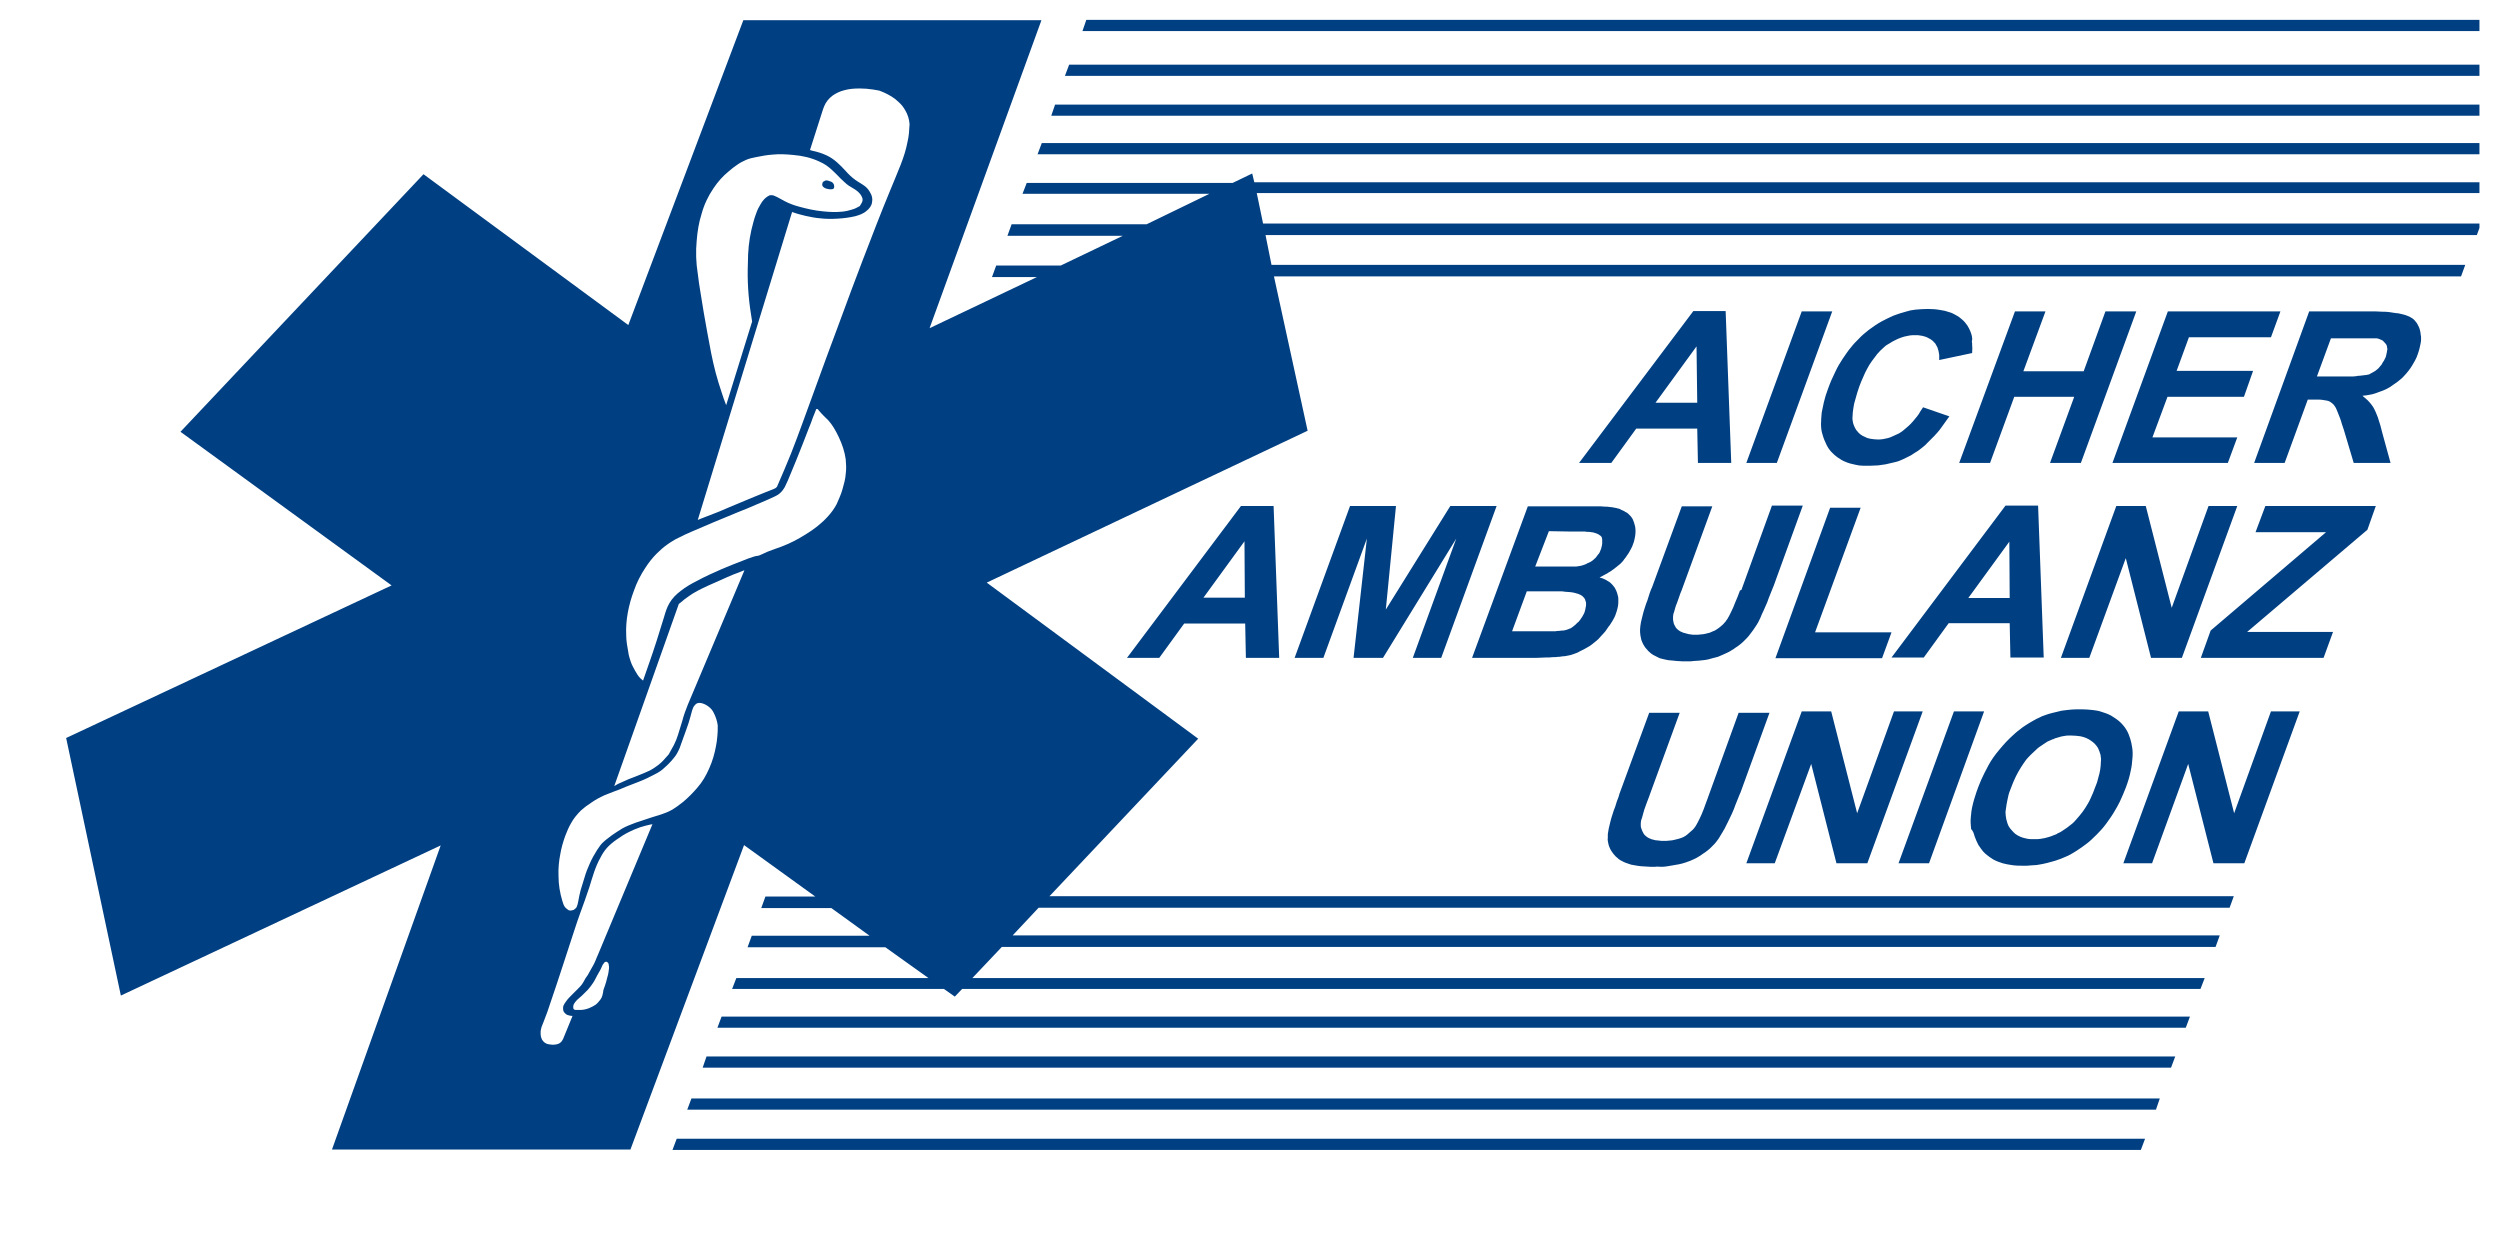
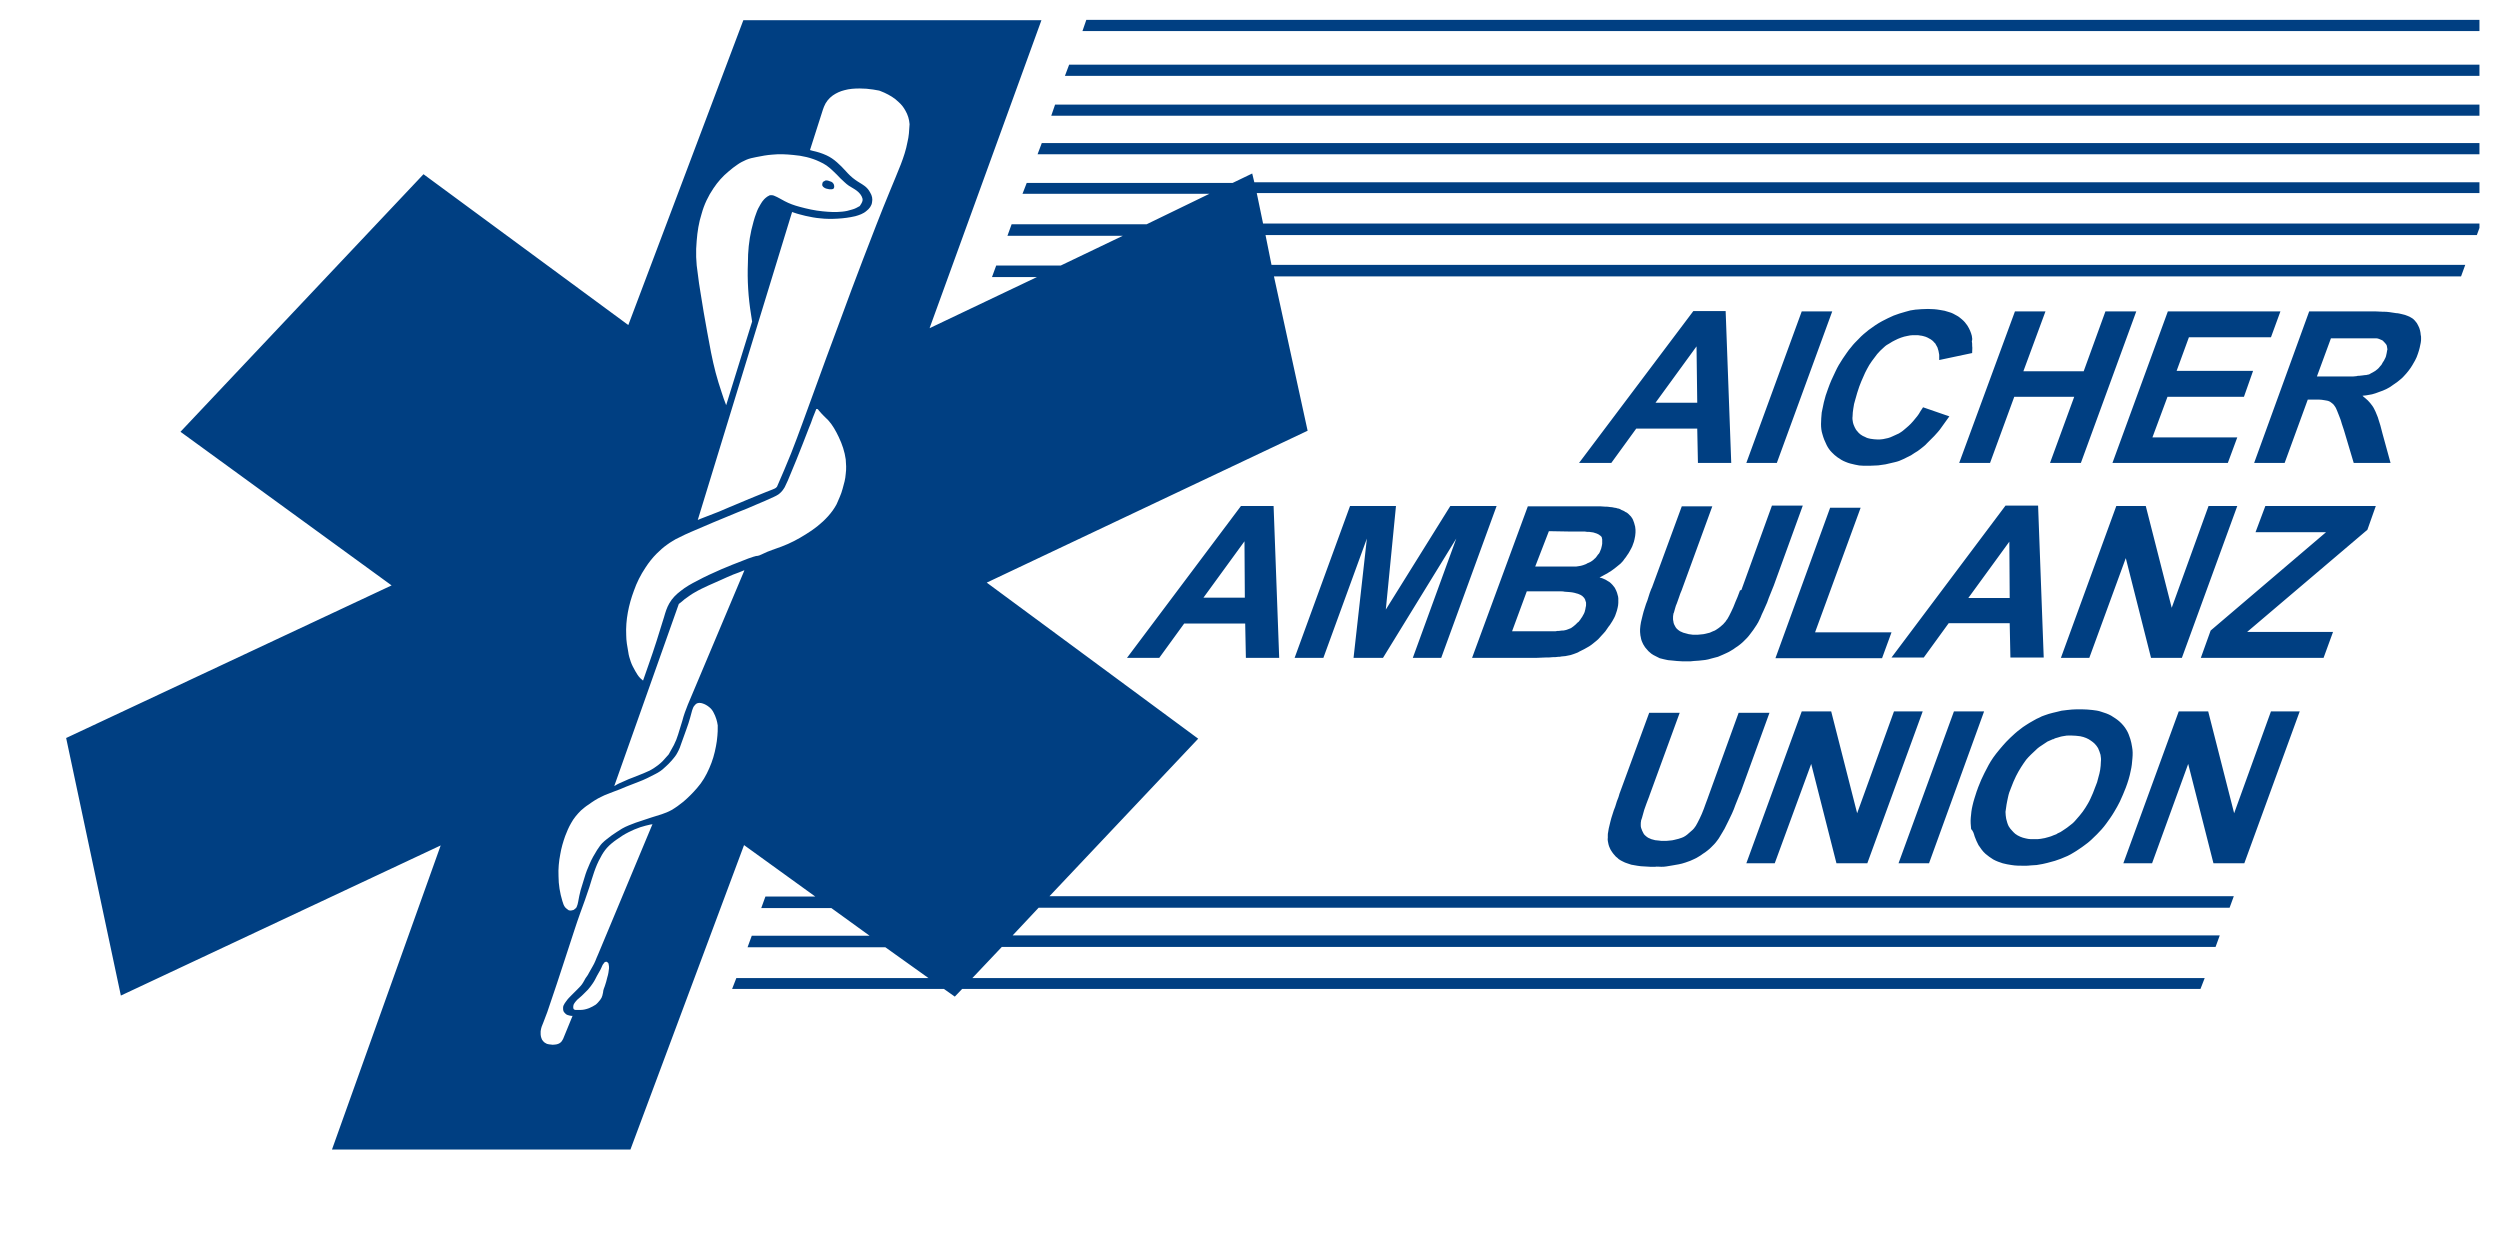
<svg xmlns="http://www.w3.org/2000/svg" width="105" height="52" viewBox="0 0 105 52" fill="none">
  <g clip-path="url(#clip0_74_1242)">
-     <path d="M29.041 46.135L28.864 46.606H90.55L90.712 46.135H29.041ZM29.674 44.371L29.512 44.842H91.183L91.36 44.371H29.674ZM30.307 42.696L30.131 43.166H91.802L91.978 42.696H30.307ZM28.422 47.826L28.245 48.296H89.916L90.093 47.826H28.422Z" fill="#003F82" />
    <path d="M52.593 7.287L51.768 7.684H43.122L42.945 8.14H50.795L48.159 9.419H42.488L42.312 9.904H47.157L44.55 11.153H41.84L41.663 11.638H43.549L39.042 13.784L43.74 0.849H31.22L26.389 13.652L17.787 7.317L7.58 18.135L16.447 24.587L2.778 30.996L5.076 41.814L18.509 35.508L13.943 48.281H26.478L31.25 35.494L34.24 37.654H32.148L31.972 38.139H34.917L36.523 39.301H31.574L31.397 39.786H37.186L38.997 41.079H30.926L30.749 41.535H39.645L40.102 41.858L40.411 41.535H92.42L92.597 41.079H40.839L42.076 39.771H93.054L93.23 39.286H42.532L43.622 38.125H93.643L93.82 37.64H44.079L50.324 31.025L41.443 24.47L54.92 18.091L53.506 11.609H103.364L103.541 11.124H53.403L53.152 9.874H104.027L104.204 9.389H53.049L52.784 8.11H104.645L104.822 7.655H52.681L52.593 7.287ZM29.261 10.11C29.291 9.727 29.35 9.345 29.468 8.978C29.571 8.596 29.747 8.228 29.968 7.905C30.145 7.64 30.351 7.405 30.602 7.199C30.72 7.096 30.852 6.993 30.985 6.905C31.088 6.832 31.206 6.773 31.338 6.714C31.471 6.655 31.618 6.626 31.765 6.597C31.986 6.552 32.222 6.508 32.443 6.494C32.737 6.464 33.017 6.479 33.312 6.508C33.695 6.538 34.078 6.626 34.417 6.788C34.52 6.832 34.623 6.891 34.711 6.949C34.814 7.023 34.903 7.096 34.991 7.184C35.094 7.287 35.197 7.376 35.3 7.493C35.418 7.596 35.521 7.714 35.654 7.802C35.786 7.89 35.949 7.963 36.066 8.081C36.155 8.169 36.243 8.302 36.228 8.419C36.214 8.507 36.155 8.581 36.111 8.654C36.007 8.713 35.904 8.772 35.786 8.801C35.654 8.845 35.521 8.875 35.374 8.889C35.094 8.919 34.829 8.904 34.549 8.875C34.225 8.845 33.901 8.772 33.577 8.684C33.356 8.625 33.15 8.551 32.958 8.449C32.811 8.375 32.679 8.287 32.531 8.228C32.502 8.213 32.458 8.199 32.428 8.199H32.355C32.325 8.199 32.296 8.213 32.281 8.228C32.251 8.243 32.222 8.257 32.207 8.272C32.163 8.302 32.134 8.331 32.089 8.375C32.031 8.434 31.986 8.507 31.942 8.581C31.869 8.698 31.81 8.816 31.765 8.948C31.677 9.169 31.618 9.419 31.559 9.654C31.456 10.11 31.412 10.565 31.412 11.036C31.382 11.77 31.427 12.491 31.544 13.211C31.559 13.314 31.574 13.402 31.589 13.505L30.499 17.018C30.425 16.841 30.366 16.65 30.307 16.474C30.219 16.209 30.13 15.93 30.057 15.651C29.91 15.092 29.806 14.519 29.703 13.946C29.6 13.402 29.512 12.858 29.423 12.3C29.379 12.035 29.335 11.756 29.306 11.491C29.232 11.036 29.217 10.565 29.261 10.11ZM25.579 40.668C25.564 40.8 25.55 40.917 25.506 41.05C25.476 41.167 25.447 41.3 25.402 41.417C25.388 41.461 25.373 41.505 25.358 41.535C25.343 41.579 25.329 41.638 25.329 41.682C25.314 41.726 25.314 41.77 25.299 41.814C25.285 41.873 25.255 41.932 25.211 41.99C25.152 42.064 25.093 42.138 25.019 42.196C24.931 42.255 24.843 42.299 24.74 42.343C24.622 42.387 24.504 42.417 24.386 42.417H24.195C24.165 42.417 24.136 42.417 24.121 42.402C24.091 42.387 24.077 42.358 24.077 42.328V42.27C24.077 42.24 24.091 42.211 24.091 42.196C24.106 42.152 24.136 42.123 24.165 42.079C24.209 42.02 24.268 41.961 24.327 41.917C24.401 41.858 24.474 41.785 24.548 41.711L24.695 41.564C24.769 41.476 24.828 41.403 24.887 41.314C24.96 41.212 25.019 41.094 25.078 40.976C25.122 40.903 25.167 40.815 25.211 40.741C25.24 40.682 25.27 40.623 25.299 40.55C25.314 40.521 25.329 40.491 25.358 40.462C25.373 40.447 25.373 40.432 25.388 40.418C25.402 40.418 25.417 40.403 25.417 40.403C25.447 40.388 25.476 40.388 25.491 40.403C25.506 40.418 25.52 40.418 25.535 40.432C25.55 40.447 25.564 40.477 25.564 40.506C25.579 40.55 25.579 40.609 25.579 40.668ZM25.122 40.08C25.078 40.168 25.049 40.256 25.005 40.359C24.975 40.432 24.931 40.521 24.887 40.594C24.843 40.668 24.799 40.756 24.754 40.829C24.71 40.917 24.666 40.991 24.607 41.065C24.592 41.094 24.563 41.123 24.548 41.167C24.533 41.197 24.504 41.241 24.489 41.27C24.43 41.373 24.342 41.461 24.253 41.55L24.003 41.799C23.929 41.873 23.841 41.961 23.782 42.049C23.738 42.108 23.694 42.167 23.664 42.24C23.65 42.27 23.65 42.314 23.65 42.343C23.65 42.387 23.65 42.417 23.664 42.461C23.679 42.505 23.723 42.549 23.753 42.578C23.797 42.623 23.856 42.637 23.915 42.652C23.959 42.667 24.003 42.667 24.047 42.667L23.65 43.637C23.62 43.681 23.605 43.725 23.561 43.769C23.532 43.798 23.488 43.828 23.443 43.843C23.399 43.857 23.355 43.872 23.311 43.872C23.267 43.872 23.208 43.887 23.149 43.872C23.09 43.872 23.031 43.857 22.972 43.843C22.913 43.813 22.854 43.784 22.81 43.725C22.781 43.696 22.751 43.651 22.736 43.593C22.722 43.548 22.707 43.49 22.707 43.446V43.313C22.722 43.181 22.766 43.063 22.825 42.931C22.884 42.784 22.928 42.652 22.987 42.505C23.119 42.123 23.252 41.726 23.384 41.329C23.547 40.815 23.723 40.315 23.885 39.8C24.047 39.315 24.195 38.83 24.371 38.345C24.504 37.978 24.636 37.625 24.754 37.258C24.887 36.831 25.005 36.39 25.226 36.008C25.299 35.861 25.388 35.729 25.491 35.611C25.609 35.479 25.756 35.361 25.903 35.259C26.065 35.141 26.227 35.038 26.404 34.95C26.551 34.876 26.713 34.803 26.89 34.744C27.037 34.7 27.185 34.656 27.332 34.627C27.361 34.627 27.376 34.627 27.405 34.612L25.122 40.08ZM30.13 30.908C30.116 31.055 30.101 31.202 30.072 31.334C30.013 31.657 29.924 31.966 29.792 32.26C29.659 32.569 29.497 32.848 29.276 33.098C29.099 33.304 28.908 33.495 28.702 33.671C28.54 33.803 28.378 33.921 28.201 34.024C27.936 34.171 27.641 34.244 27.361 34.333L26.698 34.553C26.507 34.627 26.301 34.7 26.124 34.803C25.977 34.891 25.829 34.994 25.697 35.082C25.564 35.185 25.417 35.288 25.299 35.406C25.211 35.494 25.152 35.597 25.078 35.7C24.96 35.891 24.857 36.067 24.769 36.273C24.681 36.464 24.607 36.655 24.548 36.861C24.489 37.037 24.445 37.214 24.386 37.39C24.342 37.551 24.312 37.713 24.283 37.875C24.268 37.948 24.253 38.022 24.224 38.081C24.209 38.125 24.18 38.154 24.136 38.184C24.106 38.213 24.077 38.228 24.047 38.228C24.018 38.242 23.974 38.242 23.944 38.242C23.9 38.242 23.87 38.228 23.841 38.198C23.797 38.169 23.767 38.139 23.738 38.11C23.679 38.037 23.65 37.948 23.62 37.846C23.517 37.507 23.458 37.155 23.458 36.802C23.443 36.493 23.473 36.17 23.532 35.876C23.576 35.611 23.65 35.361 23.738 35.112C23.812 34.92 23.885 34.744 23.988 34.568C24.091 34.377 24.239 34.2 24.401 34.039C24.504 33.95 24.607 33.862 24.725 33.789C24.887 33.671 25.064 33.553 25.255 33.465C25.417 33.377 25.609 33.318 25.785 33.245C25.962 33.186 26.124 33.113 26.301 33.039C26.478 32.966 26.654 32.907 26.831 32.833C27.067 32.745 27.302 32.627 27.523 32.51C27.671 32.437 27.803 32.348 27.921 32.231C28.024 32.142 28.127 32.04 28.216 31.937C28.304 31.834 28.392 31.731 28.451 31.613C28.525 31.481 28.584 31.334 28.628 31.187C28.702 30.996 28.761 30.805 28.834 30.614C28.893 30.467 28.937 30.305 28.982 30.158C29.011 30.055 29.041 29.938 29.07 29.835C29.099 29.761 29.114 29.688 29.173 29.629C29.188 29.6 29.217 29.585 29.247 29.556C29.276 29.541 29.306 29.526 29.335 29.526C29.35 29.526 29.379 29.512 29.394 29.526H29.438C29.453 29.526 29.482 29.541 29.497 29.541C29.6 29.57 29.703 29.629 29.792 29.703C29.865 29.761 29.924 29.835 29.968 29.923C30.013 30.011 30.057 30.099 30.086 30.202C30.116 30.291 30.13 30.379 30.145 30.467C30.145 30.658 30.145 30.79 30.13 30.908ZM28.937 29.482C28.923 29.512 28.908 29.556 28.893 29.585C28.805 29.805 28.716 30.041 28.657 30.276L28.481 30.849C28.437 30.996 28.378 31.143 28.304 31.29L28.083 31.687C27.995 31.775 27.921 31.878 27.833 31.966C27.715 32.084 27.597 32.172 27.465 32.26C27.332 32.348 27.17 32.422 27.023 32.481L26.581 32.657C26.463 32.701 26.345 32.745 26.227 32.804C26.095 32.863 25.977 32.907 25.859 32.98C25.844 32.995 25.815 33.01 25.8 33.01L28.51 25.366C28.599 25.293 28.687 25.234 28.761 25.161C28.908 25.058 29.041 24.955 29.203 24.867C29.379 24.764 29.571 24.676 29.762 24.587C29.939 24.514 30.116 24.426 30.293 24.352C30.454 24.279 30.616 24.205 30.793 24.132C30.867 24.102 30.955 24.073 31.029 24.044C31.073 24.029 31.132 24 31.176 23.985C31.206 23.97 31.235 23.955 31.265 23.955L28.937 29.482ZM35.521 19.899C35.507 20.119 35.448 20.325 35.389 20.531C35.359 20.648 35.315 20.766 35.271 20.869L35.138 21.177C35.035 21.369 34.917 21.53 34.77 21.692C34.505 21.986 34.181 22.236 33.842 22.442C33.518 22.647 33.179 22.824 32.826 22.956C32.561 23.059 32.296 23.132 32.031 23.265C31.942 23.309 31.854 23.353 31.751 23.353C31.721 23.367 31.692 23.367 31.648 23.382C31.5 23.426 31.353 23.485 31.206 23.544C30.896 23.662 30.602 23.779 30.293 23.911C29.954 24.058 29.6 24.22 29.276 24.396C29.041 24.514 28.805 24.646 28.584 24.823C28.392 24.97 28.23 25.131 28.113 25.337C28.009 25.514 27.951 25.705 27.892 25.91C27.685 26.587 27.479 27.248 27.244 27.909C27.17 28.13 27.081 28.365 27.008 28.585C26.964 28.556 26.934 28.512 26.89 28.483C26.802 28.394 26.743 28.291 26.684 28.189C26.61 28.056 26.537 27.924 26.492 27.792C26.448 27.66 26.404 27.527 26.389 27.395C26.345 27.16 26.301 26.91 26.301 26.675C26.271 26.043 26.404 25.396 26.625 24.808C26.743 24.47 26.905 24.146 27.111 23.838C27.244 23.632 27.405 23.426 27.582 23.25C27.715 23.118 27.862 22.985 28.009 22.882C28.083 22.824 28.157 22.78 28.23 22.735C28.319 22.677 28.422 22.618 28.525 22.574C28.687 22.486 28.864 22.412 29.026 22.339L29.954 21.942C30.293 21.795 30.646 21.663 30.985 21.515C31.25 21.413 31.5 21.31 31.765 21.192C32.016 21.089 32.251 20.986 32.502 20.869C32.561 20.839 32.634 20.81 32.693 20.766C32.737 20.736 32.782 20.692 32.811 20.663C32.855 20.619 32.885 20.575 32.914 20.531C32.944 20.487 32.973 20.442 32.988 20.398C33.017 20.325 33.062 20.251 33.091 20.178C33.209 19.899 33.327 19.605 33.444 19.325C33.533 19.09 33.636 18.855 33.724 18.62C33.813 18.399 33.886 18.194 33.975 17.973C34.034 17.826 34.093 17.694 34.137 17.547C34.181 17.429 34.24 17.297 34.284 17.179H34.299C34.343 17.165 34.372 17.209 34.402 17.253C34.549 17.429 34.667 17.532 34.785 17.65C34.962 17.841 35.109 18.105 35.227 18.355C35.374 18.664 35.477 18.973 35.521 19.296C35.536 19.472 35.551 19.693 35.521 19.899ZM38.114 5.965C38.055 6.288 37.952 6.597 37.834 6.905C37.687 7.287 37.525 7.655 37.377 8.022C36.98 8.978 36.611 9.948 36.243 10.903C35.919 11.756 35.595 12.608 35.286 13.461C34.903 14.49 34.52 15.518 34.151 16.547C33.842 17.385 33.548 18.223 33.224 19.046C33.032 19.517 32.841 19.972 32.634 20.442L32.62 20.457C32.575 20.516 32.502 20.531 32.443 20.56C32.237 20.634 32.045 20.722 31.854 20.795C31.589 20.898 31.323 21.016 31.073 21.119C30.779 21.236 30.484 21.369 30.204 21.486L29.409 21.795C29.379 21.809 29.335 21.824 29.306 21.839L33.268 8.904C33.297 8.919 33.327 8.919 33.356 8.934C33.518 8.992 33.665 9.022 33.828 9.066C34.034 9.11 34.24 9.154 34.446 9.169C34.682 9.198 34.932 9.198 35.183 9.183C35.433 9.169 35.669 9.139 35.919 9.081C36.081 9.036 36.258 8.978 36.39 8.86C36.508 8.772 36.611 8.64 36.626 8.493C36.656 8.36 36.626 8.213 36.552 8.096C36.493 7.978 36.405 7.875 36.302 7.802C36.184 7.714 36.037 7.64 35.919 7.552C35.772 7.449 35.639 7.317 35.521 7.184C35.404 7.052 35.286 6.935 35.153 6.817C35.02 6.699 34.873 6.597 34.711 6.523C34.52 6.435 34.328 6.376 34.122 6.332C34.093 6.317 34.048 6.317 34.019 6.303L34.564 4.598C34.579 4.553 34.593 4.524 34.608 4.48C34.682 4.289 34.814 4.127 34.976 4.01C35.124 3.907 35.286 3.833 35.462 3.789C35.669 3.73 35.89 3.716 36.111 3.716C36.302 3.716 36.479 3.73 36.67 3.76C36.759 3.774 36.832 3.789 36.921 3.804C36.935 3.804 36.95 3.819 36.965 3.819C37.024 3.848 37.083 3.863 37.142 3.892C37.362 3.995 37.569 4.112 37.745 4.289C37.863 4.392 37.952 4.509 38.025 4.642C38.128 4.818 38.187 5.009 38.202 5.215C38.187 5.494 38.173 5.729 38.114 5.965Z" fill="#003F82" />
    <path d="M43.755 6.008L43.578 6.479H105.249L105.426 6.008H43.755ZM44.314 4.392L44.152 4.862H105.823L106 4.392H44.314ZM107.311 0.835H45.625L45.463 1.305H107.134L107.311 0.835ZM34.608 7.875C34.667 7.919 34.74 7.934 34.829 7.949C34.902 7.949 34.991 7.963 35.02 7.905C35.05 7.86 35.035 7.787 35.02 7.743C34.991 7.684 34.947 7.64 34.888 7.625C34.814 7.596 34.74 7.566 34.667 7.581C34.637 7.596 34.608 7.611 34.564 7.64C34.549 7.669 34.534 7.713 34.534 7.743C34.519 7.787 34.564 7.846 34.608 7.875ZM44.904 2.716L44.727 3.186H106.413L106.575 2.716H44.904ZM75.673 13.078L73.346 19.443H74.627L76.954 13.078H75.673ZM82.817 14.107C82.802 14.034 82.772 13.96 82.743 13.887C82.713 13.813 82.669 13.74 82.625 13.666C82.566 13.578 82.492 13.49 82.404 13.416C82.33 13.358 82.272 13.299 82.183 13.255C82.08 13.196 81.977 13.137 81.859 13.108C81.741 13.064 81.609 13.034 81.491 13.02C81.329 12.99 81.152 12.976 80.975 12.976C80.799 12.976 80.622 12.99 80.445 13.005C80.298 13.02 80.165 13.049 80.033 13.093C79.856 13.137 79.694 13.196 79.532 13.255C79.37 13.328 79.208 13.402 79.046 13.49C78.854 13.593 78.663 13.725 78.486 13.857C78.339 13.975 78.192 14.093 78.059 14.24C77.956 14.342 77.838 14.46 77.75 14.578C77.617 14.725 77.514 14.901 77.396 15.063C77.278 15.239 77.175 15.415 77.087 15.607C76.969 15.842 76.866 16.077 76.778 16.327C76.704 16.518 76.645 16.709 76.601 16.9C76.571 17.032 76.542 17.179 76.512 17.326C76.498 17.488 76.483 17.65 76.483 17.811C76.483 17.958 76.498 18.105 76.542 18.238C76.586 18.399 76.645 18.546 76.719 18.693C76.778 18.811 76.851 18.914 76.939 19.002C77.013 19.075 77.087 19.149 77.175 19.208C77.278 19.281 77.396 19.355 77.514 19.399C77.647 19.458 77.779 19.487 77.912 19.516C78.029 19.546 78.147 19.561 78.265 19.561H78.545C78.663 19.561 78.781 19.546 78.884 19.546L79.193 19.502C79.326 19.472 79.444 19.443 79.576 19.413C79.709 19.384 79.826 19.34 79.944 19.281L80.209 19.149C80.239 19.134 80.283 19.119 80.312 19.09C80.327 19.075 80.342 19.075 80.357 19.061C80.371 19.046 80.386 19.046 80.401 19.031C80.504 18.973 80.592 18.914 80.681 18.84C80.769 18.767 80.858 18.708 80.931 18.62L81.24 18.311C81.344 18.194 81.447 18.091 81.535 17.958C81.638 17.826 81.727 17.679 81.83 17.547C81.844 17.532 81.859 17.503 81.874 17.488L80.769 17.106C80.754 17.12 80.754 17.135 80.74 17.15C80.695 17.223 80.636 17.297 80.592 17.385C80.548 17.444 80.504 17.517 80.445 17.576C80.386 17.65 80.327 17.723 80.254 17.797C80.195 17.855 80.136 17.914 80.062 17.973C79.988 18.032 79.915 18.105 79.841 18.149C79.782 18.194 79.723 18.223 79.65 18.252C79.591 18.282 79.547 18.296 79.488 18.326C79.429 18.355 79.355 18.385 79.296 18.399C79.237 18.414 79.164 18.429 79.09 18.443C79.016 18.458 78.928 18.458 78.854 18.458C78.751 18.458 78.663 18.443 78.56 18.429C78.486 18.414 78.412 18.399 78.339 18.355C78.265 18.326 78.206 18.296 78.147 18.252C78.088 18.208 78.044 18.164 78 18.105C77.956 18.061 77.926 18.002 77.897 17.944C77.882 17.914 77.867 17.87 77.853 17.841C77.838 17.811 77.838 17.782 77.823 17.738C77.808 17.65 77.794 17.576 77.808 17.488C77.808 17.37 77.823 17.267 77.838 17.165C77.853 17.032 77.882 16.9 77.926 16.768C77.971 16.591 78.029 16.415 78.088 16.239C78.147 16.092 78.192 15.959 78.265 15.812C78.309 15.71 78.353 15.607 78.412 15.504C78.471 15.386 78.545 15.268 78.619 15.166C78.692 15.063 78.766 14.975 78.84 14.872C78.928 14.769 79.016 14.681 79.119 14.592C79.193 14.519 79.281 14.46 79.37 14.416C79.444 14.372 79.502 14.328 79.576 14.298C79.664 14.254 79.753 14.21 79.841 14.181C79.93 14.151 80.018 14.122 80.121 14.107C80.195 14.093 80.254 14.078 80.327 14.078H80.489C80.548 14.078 80.592 14.078 80.651 14.093C80.695 14.093 80.74 14.107 80.799 14.122C80.858 14.137 80.902 14.151 80.961 14.181C81.005 14.21 81.049 14.225 81.093 14.254C81.137 14.284 81.196 14.328 81.226 14.372L81.27 14.416C81.285 14.431 81.299 14.445 81.299 14.46C81.329 14.504 81.344 14.548 81.373 14.592C81.388 14.636 81.402 14.695 81.417 14.739C81.432 14.798 81.432 14.842 81.447 14.901V15.121L82.831 14.828V14.784C82.831 14.695 82.846 14.622 82.831 14.534C82.831 14.46 82.831 14.387 82.817 14.328C82.846 14.269 82.831 14.195 82.817 14.107ZM79.444 26.557H76.233L78.147 21.324H76.866L74.568 27.645H79.046L79.444 26.557ZM89.283 23.441L90.343 27.63H91.639L93.966 21.251H92.759L91.212 25.528L90.122 21.251H88.885L86.558 27.63H87.751L89.283 23.441ZM79.444 27.615H80.799L81.844 26.175H84.407L84.437 27.615H85.836L85.6 21.236H84.231L79.444 27.615ZM84.407 25.116H82.669L84.392 22.75L84.407 25.116ZM88.723 19.443H93.569L93.966 18.37H90.402L91.035 16.665H94.246L94.629 15.577H91.418L91.934 14.166H95.38L95.778 13.078H91.05L88.723 19.443ZM64.081 27.63H64.537C64.655 27.63 64.788 27.615 64.906 27.615C65.009 27.615 65.112 27.615 65.215 27.601C65.289 27.601 65.362 27.601 65.451 27.586C65.495 27.586 65.539 27.586 65.583 27.571C65.642 27.571 65.686 27.556 65.745 27.556L65.966 27.512L66.099 27.468C66.143 27.453 66.187 27.439 66.217 27.424C66.261 27.409 66.29 27.395 66.335 27.365L66.423 27.321C66.467 27.307 66.496 27.277 66.541 27.262C66.614 27.218 66.673 27.189 66.747 27.145C66.806 27.101 66.865 27.071 66.909 27.027C66.968 26.983 67.012 26.939 67.071 26.895C67.115 26.851 67.159 26.822 67.189 26.777C67.233 26.733 67.277 26.674 67.336 26.616C67.395 26.557 67.454 26.483 67.498 26.41C67.542 26.351 67.572 26.292 67.616 26.248C67.645 26.189 67.69 26.145 67.719 26.087C67.749 26.043 67.763 25.998 67.793 25.954C67.822 25.895 67.852 25.837 67.866 25.778C67.896 25.69 67.925 25.616 67.94 25.528C67.955 25.455 67.969 25.396 67.969 25.322V25.131C67.969 25.087 67.955 25.028 67.94 24.984C67.925 24.925 67.91 24.867 67.881 24.808C67.852 24.749 67.822 24.675 67.778 24.631C67.749 24.587 67.704 24.543 67.66 24.499C67.616 24.455 67.572 24.426 67.513 24.396C67.469 24.367 67.424 24.337 67.38 24.323C67.321 24.293 67.277 24.279 67.218 24.264C67.204 24.264 67.189 24.264 67.189 24.249C67.204 24.249 67.204 24.235 67.218 24.235C67.233 24.22 67.262 24.22 67.277 24.205C67.321 24.176 67.365 24.161 67.41 24.132C67.469 24.102 67.528 24.073 67.587 24.029C67.645 23.999 67.704 23.955 67.763 23.911C67.807 23.882 67.852 23.838 67.896 23.808C67.955 23.764 67.999 23.72 68.058 23.676C68.117 23.617 68.176 23.558 68.22 23.485C68.264 23.426 68.308 23.382 68.338 23.323C68.382 23.265 68.411 23.22 68.441 23.162C68.47 23.117 68.485 23.073 68.514 23.029C68.544 22.971 68.573 22.912 68.588 22.853C68.618 22.794 68.632 22.721 68.647 22.662C68.662 22.618 68.662 22.559 68.676 22.515C68.676 22.471 68.691 22.427 68.691 22.368V22.25C68.691 22.206 68.676 22.162 68.676 22.118C68.662 22.059 68.647 22.015 68.632 21.956C68.618 21.912 68.603 21.883 68.588 21.839C68.573 21.809 68.559 21.765 68.529 21.736C68.514 21.706 68.5 21.692 68.47 21.662L68.382 21.574C68.352 21.545 68.308 21.515 68.264 21.501C68.234 21.471 68.19 21.457 68.161 21.442C68.117 21.427 68.087 21.413 68.043 21.383C68.014 21.368 67.969 21.354 67.94 21.354C67.896 21.339 67.852 21.324 67.807 21.324C67.749 21.31 67.675 21.295 67.616 21.295C67.557 21.28 67.483 21.28 67.424 21.28C67.351 21.28 67.277 21.265 67.204 21.265H64.169L61.827 27.63H64.081ZM65.053 22.309L65.907 22.324H66.482C66.541 22.324 66.6 22.324 66.659 22.338C66.717 22.338 66.791 22.338 66.85 22.353C66.894 22.353 66.938 22.368 66.983 22.383C67.012 22.397 67.041 22.397 67.071 22.412L67.159 22.456C67.174 22.471 67.189 22.485 67.218 22.5L67.262 22.544C67.277 22.559 67.277 22.574 67.277 22.588C67.277 22.603 67.292 22.632 67.292 22.647V22.838C67.292 22.868 67.277 22.897 67.277 22.926C67.262 22.971 67.262 23 67.248 23.044C67.233 23.088 67.204 23.147 67.189 23.191C67.174 23.235 67.145 23.265 67.115 23.294C67.086 23.323 67.071 23.367 67.041 23.397C67.027 23.426 66.997 23.441 66.968 23.47C66.938 23.5 66.909 23.529 66.865 23.558C66.82 23.588 66.776 23.617 66.732 23.632C66.688 23.647 66.659 23.661 66.614 23.691C66.57 23.705 66.526 23.72 66.496 23.735C66.467 23.75 66.423 23.75 66.393 23.764C66.335 23.779 66.276 23.779 66.202 23.794H64.479L65.053 22.309ZM64.125 24.837H65.569C65.613 24.837 65.672 24.837 65.716 24.852C65.79 24.852 65.848 24.867 65.922 24.867C65.966 24.867 66.01 24.881 66.04 24.881C66.069 24.881 66.084 24.896 66.114 24.896C66.128 24.896 66.158 24.911 66.172 24.911C66.202 24.925 66.231 24.925 66.276 24.94C66.305 24.955 66.349 24.97 66.379 24.984C66.408 24.999 66.423 25.014 66.452 25.028L66.511 25.087C66.526 25.102 66.541 25.116 66.555 25.146C66.57 25.175 66.585 25.19 66.585 25.219C66.6 25.249 66.6 25.278 66.614 25.308V25.396C66.614 25.425 66.614 25.469 66.6 25.499C66.6 25.528 66.585 25.557 66.585 25.587C66.57 25.631 66.57 25.66 66.555 25.704C66.541 25.748 66.511 25.807 66.482 25.851C66.467 25.895 66.438 25.925 66.408 25.969C66.379 26.013 66.364 26.043 66.335 26.072C66.32 26.101 66.29 26.131 66.261 26.145L66.172 26.234C66.114 26.292 66.04 26.337 65.981 26.381C65.893 26.41 65.819 26.454 65.731 26.469C65.686 26.483 65.642 26.483 65.598 26.483C65.554 26.483 65.524 26.498 65.48 26.498C65.436 26.498 65.377 26.498 65.333 26.513H63.507L64.125 24.837ZM91.904 32.084L92.965 36.258H94.261L96.588 29.879H95.38L93.834 34.156L92.744 29.879H91.507L89.18 36.258H90.387L91.904 32.084ZM84.599 16.665H87.117L86.101 19.443H87.397L89.724 13.078H88.428L87.515 15.592H84.982L85.91 13.078H84.628L82.286 19.443H83.582L84.599 16.665ZM60.914 21.251L58.204 25.602L58.631 21.251H56.702L54.374 27.63H55.582L57.409 22.618L56.849 27.63H58.086L61.164 22.618L59.338 27.63H60.531L62.858 21.251H60.914ZM73.066 24.837C73.036 24.911 73.007 24.999 72.977 25.072C72.948 25.146 72.918 25.205 72.889 25.278L72.801 25.499C72.771 25.557 72.742 25.631 72.712 25.69L72.624 25.866C72.594 25.91 72.58 25.954 72.55 25.998C72.521 26.028 72.506 26.057 72.477 26.101C72.447 26.145 72.403 26.175 72.373 26.219C72.329 26.248 72.3 26.292 72.256 26.322C72.211 26.366 72.153 26.395 72.094 26.439C72.049 26.469 72.005 26.498 71.946 26.513C71.902 26.527 71.858 26.557 71.814 26.572L71.637 26.616C71.578 26.63 71.504 26.645 71.445 26.645C71.357 26.66 71.269 26.66 71.195 26.66C71.121 26.66 71.063 26.66 71.004 26.645C70.959 26.645 70.9 26.63 70.856 26.616C70.797 26.601 70.753 26.586 70.694 26.572C70.65 26.557 70.606 26.527 70.562 26.513C70.518 26.483 70.473 26.454 70.429 26.41C70.4 26.381 70.37 26.337 70.356 26.307L70.311 26.219C70.297 26.175 70.282 26.145 70.282 26.101C70.267 26.057 70.267 26.013 70.267 25.969C70.267 25.91 70.267 25.851 70.282 25.793C70.282 25.778 70.282 25.763 70.297 25.748C70.297 25.734 70.311 25.719 70.311 25.704C70.326 25.646 70.341 25.602 70.356 25.543C70.37 25.469 70.4 25.41 70.429 25.337C70.459 25.249 70.488 25.175 70.518 25.087C70.547 24.984 70.591 24.881 70.635 24.778C70.635 24.764 70.65 24.749 70.65 24.734L71.917 21.265H70.635L69.383 24.675C69.369 24.69 69.369 24.72 69.354 24.734C69.31 24.852 69.266 24.955 69.236 25.072C69.207 25.175 69.177 25.264 69.133 25.366C69.104 25.469 69.059 25.587 69.03 25.69C69.001 25.778 68.986 25.881 68.956 25.984C68.927 26.087 68.912 26.175 68.897 26.278C68.897 26.322 68.883 26.381 68.883 26.425V26.542C68.883 26.586 68.897 26.645 68.897 26.689C68.912 26.733 68.912 26.777 68.927 26.836C68.942 26.895 68.956 26.939 68.986 26.998C69.001 27.042 69.03 27.086 69.059 27.13C69.074 27.16 69.104 27.204 69.133 27.233C69.162 27.277 69.207 27.307 69.236 27.351C69.28 27.38 69.31 27.424 69.354 27.453C69.413 27.498 69.472 27.527 69.531 27.556L69.707 27.645L69.884 27.689C69.973 27.703 70.046 27.733 70.135 27.733C70.238 27.747 70.326 27.747 70.429 27.762C70.518 27.762 70.591 27.777 70.68 27.777H70.886C70.974 27.777 71.048 27.777 71.136 27.762C71.21 27.762 71.284 27.747 71.357 27.747C71.445 27.733 71.534 27.733 71.622 27.718C71.711 27.703 71.784 27.689 71.873 27.659C71.961 27.63 72.064 27.615 72.153 27.586C72.226 27.556 72.285 27.527 72.359 27.498C72.418 27.468 72.462 27.453 72.521 27.424C72.58 27.395 72.653 27.365 72.712 27.321C72.771 27.292 72.83 27.248 72.889 27.204C72.963 27.16 73.022 27.116 73.095 27.057C73.154 27.013 73.198 26.968 73.257 26.91L73.375 26.792C73.419 26.748 73.463 26.689 73.508 26.63L73.64 26.454C73.684 26.381 73.743 26.307 73.787 26.234C73.802 26.204 73.817 26.175 73.832 26.16L73.876 26.072C73.92 25.984 73.964 25.895 73.994 25.807C74.038 25.704 74.097 25.602 74.141 25.484C74.2 25.366 74.244 25.249 74.288 25.116L74.465 24.675C74.48 24.646 74.48 24.631 74.495 24.602L75.717 21.236H74.421L73.139 24.778C73.066 24.793 73.066 24.823 73.066 24.837ZM47.334 27.63H48.689L49.735 26.189H52.298L52.327 27.63H53.726L53.491 21.251H52.121L47.334 27.63ZM52.283 25.102H50.545L52.268 22.735L52.283 25.102ZM67.528 35.317C67.542 35.361 67.542 35.42 67.557 35.464C67.572 35.523 67.587 35.567 67.616 35.626C67.631 35.67 67.66 35.714 67.69 35.758C67.704 35.788 67.734 35.817 67.763 35.861C67.793 35.905 67.837 35.935 67.866 35.979C67.91 36.008 67.955 36.052 67.984 36.082C68.043 36.126 68.102 36.155 68.161 36.184C68.22 36.214 68.279 36.243 68.338 36.258C68.397 36.273 68.456 36.302 68.514 36.317C68.603 36.331 68.676 36.346 68.765 36.361C68.868 36.376 68.956 36.39 69.059 36.39C69.148 36.39 69.221 36.405 69.31 36.405H69.516C69.604 36.39 69.678 36.405 69.766 36.405C69.84 36.405 69.914 36.405 69.987 36.39L70.252 36.346C70.341 36.331 70.415 36.317 70.503 36.302C70.591 36.287 70.694 36.258 70.783 36.228C70.856 36.199 70.915 36.184 70.989 36.155C71.048 36.126 71.092 36.111 71.151 36.082C71.21 36.052 71.284 36.023 71.342 35.979C71.401 35.949 71.46 35.905 71.519 35.861C71.593 35.817 71.652 35.773 71.725 35.714C71.784 35.67 71.829 35.626 71.873 35.582L71.99 35.464C72.035 35.42 72.079 35.361 72.123 35.303C72.167 35.244 72.211 35.185 72.241 35.126L72.373 34.906C72.388 34.876 72.403 34.847 72.418 34.832L72.462 34.744L72.594 34.479C72.639 34.377 72.698 34.274 72.742 34.171C72.801 34.053 72.845 33.921 72.889 33.803L73.066 33.362C73.081 33.348 73.08 33.318 73.095 33.303L74.318 29.938H73.022L71.74 33.48C71.74 33.495 71.725 33.509 71.725 33.524C71.696 33.597 71.666 33.686 71.637 33.759C71.608 33.833 71.593 33.892 71.563 33.965L71.475 34.185C71.445 34.244 71.416 34.318 71.387 34.377L71.298 34.553C71.269 34.597 71.254 34.641 71.225 34.685C71.195 34.715 71.18 34.759 71.151 34.788C71.121 34.832 71.077 34.862 71.048 34.891C71.004 34.92 70.974 34.965 70.93 34.994C70.886 35.038 70.827 35.082 70.783 35.111C70.739 35.141 70.68 35.17 70.635 35.185L70.503 35.229L70.326 35.273C70.267 35.288 70.194 35.303 70.135 35.303C70.046 35.317 69.958 35.317 69.87 35.317C69.796 35.317 69.737 35.317 69.663 35.303C69.619 35.303 69.56 35.288 69.516 35.288C69.457 35.273 69.413 35.258 69.354 35.244C69.31 35.229 69.266 35.2 69.221 35.185C69.177 35.156 69.133 35.126 69.089 35.082C69.059 35.053 69.03 35.023 69.015 34.979L68.971 34.891C68.956 34.847 68.942 34.818 68.927 34.773C68.912 34.729 68.912 34.685 68.912 34.641C68.912 34.582 68.912 34.523 68.927 34.465C68.927 34.45 68.927 34.435 68.942 34.421C68.942 34.406 68.942 34.391 68.956 34.377C68.971 34.318 68.986 34.274 69.001 34.215C69.015 34.141 69.045 34.083 69.059 34.009C69.089 33.921 69.118 33.847 69.148 33.759C69.192 33.656 69.221 33.553 69.266 33.45C69.266 33.436 69.28 33.421 69.28 33.406L70.547 29.938H69.266L68.014 33.348C68.014 33.362 67.999 33.392 67.999 33.406C67.969 33.524 67.91 33.627 67.881 33.745C67.852 33.847 67.822 33.936 67.778 34.038C67.749 34.141 67.704 34.259 67.675 34.362C67.645 34.45 67.631 34.553 67.601 34.656C67.572 34.759 67.557 34.847 67.542 34.95C67.528 34.994 67.528 35.053 67.528 35.097V35.214C67.513 35.214 67.528 35.258 67.528 35.317ZM71.121 13.064L66.32 19.443H67.675L68.721 18.002H71.284L71.313 19.443H72.712L72.477 13.064H71.121ZM69.531 16.915L71.254 14.548L71.284 16.915H69.531ZM78 34.156L76.91 29.879H75.673L73.346 36.258H74.539L76.07 32.084L77.131 36.258H78.427L80.754 29.879H79.547L78 34.156ZM97.987 26.542H94.379L99.431 22.25L99.784 21.251H95.145L94.732 22.353H97.693L92.847 26.483L92.435 27.63H97.59L97.987 26.542ZM101.64 13.872C101.626 13.799 101.596 13.74 101.567 13.681C101.537 13.637 101.523 13.578 101.478 13.534C101.449 13.49 101.405 13.446 101.375 13.416C101.346 13.387 101.302 13.358 101.272 13.343C101.228 13.314 101.169 13.284 101.125 13.27C101.051 13.24 100.978 13.211 100.889 13.196C100.816 13.181 100.727 13.152 100.639 13.152C100.536 13.137 100.447 13.123 100.344 13.108C100.256 13.093 100.167 13.093 100.079 13.093C99.976 13.093 99.858 13.078 99.755 13.078H96.986L94.674 19.443H95.955L96.927 16.782H97.384C97.472 16.782 97.56 16.797 97.649 16.812C97.708 16.826 97.767 16.826 97.826 16.856C97.87 16.871 97.914 16.915 97.958 16.944C98.002 16.974 98.032 17.018 98.061 17.062C98.105 17.12 98.135 17.194 98.164 17.267C98.179 17.312 98.209 17.37 98.223 17.415C98.253 17.473 98.267 17.547 98.297 17.606C98.312 17.664 98.341 17.723 98.356 17.797L98.444 18.061L98.856 19.443H100.403L100.064 18.208C100.035 18.091 100.005 17.988 99.976 17.87C99.947 17.797 99.932 17.709 99.902 17.635C99.888 17.561 99.858 17.503 99.829 17.429C99.799 17.341 99.755 17.253 99.711 17.165C99.667 17.076 99.608 17.003 99.549 16.929C99.49 16.856 99.416 16.782 99.343 16.724C99.298 16.694 99.254 16.65 99.225 16.621C99.269 16.621 99.328 16.606 99.372 16.606C99.46 16.591 99.534 16.577 99.623 16.562C99.726 16.533 99.829 16.503 99.932 16.459C100.035 16.43 100.123 16.386 100.226 16.341C100.3 16.297 100.374 16.268 100.447 16.209C100.536 16.15 100.609 16.092 100.698 16.033C100.786 15.959 100.889 15.886 100.963 15.798C101.036 15.724 101.095 15.651 101.154 15.577C101.213 15.504 101.272 15.415 101.316 15.342C101.361 15.268 101.39 15.21 101.434 15.136C101.478 15.048 101.523 14.96 101.552 14.857C101.581 14.769 101.611 14.681 101.626 14.607C101.64 14.534 101.655 14.475 101.67 14.401C101.685 14.342 101.685 14.269 101.685 14.21C101.685 14.151 101.685 14.107 101.67 14.063C101.67 14.004 101.655 13.946 101.64 13.872ZM100.256 14.739C100.256 14.769 100.241 14.798 100.241 14.828C100.226 14.872 100.226 14.916 100.212 14.96C100.197 15.004 100.182 15.048 100.153 15.092C100.138 15.121 100.123 15.166 100.094 15.195C100.079 15.224 100.05 15.254 100.035 15.298C100.02 15.327 100.005 15.342 99.976 15.371C99.947 15.401 99.932 15.43 99.902 15.46C99.873 15.489 99.843 15.518 99.799 15.548C99.77 15.577 99.74 15.592 99.711 15.607C99.681 15.621 99.652 15.651 99.608 15.665C99.578 15.68 99.549 15.695 99.534 15.71C99.505 15.724 99.46 15.739 99.431 15.739C99.401 15.754 99.357 15.754 99.328 15.754C99.298 15.754 99.254 15.768 99.225 15.768C99.181 15.768 99.136 15.783 99.092 15.783C99.048 15.783 99.004 15.783 98.974 15.798C98.93 15.798 98.871 15.812 98.827 15.812H97.31L97.899 14.21H99.814C99.858 14.21 99.888 14.225 99.932 14.24C99.961 14.254 100.005 14.269 100.035 14.284C100.064 14.298 100.094 14.313 100.109 14.342L100.167 14.401C100.182 14.431 100.212 14.445 100.226 14.475C100.241 14.504 100.256 14.534 100.256 14.578C100.256 14.607 100.271 14.636 100.271 14.681C100.271 14.681 100.256 14.71 100.256 14.739ZM82.934 35.126C82.978 35.258 83.037 35.376 83.096 35.494C83.185 35.626 83.273 35.758 83.391 35.861C83.494 35.949 83.597 36.023 83.715 36.096C83.847 36.17 83.98 36.214 84.113 36.258C84.231 36.287 84.363 36.317 84.481 36.331C84.658 36.361 84.834 36.361 85.011 36.361C85.114 36.361 85.203 36.361 85.306 36.346C85.379 36.346 85.468 36.331 85.541 36.331C85.63 36.317 85.703 36.302 85.792 36.287C85.851 36.273 85.924 36.258 85.983 36.243C86.086 36.214 86.204 36.184 86.307 36.155C86.396 36.126 86.484 36.096 86.558 36.067C86.646 36.023 86.749 35.993 86.838 35.949C86.926 35.905 87.014 35.861 87.103 35.802C87.176 35.758 87.25 35.714 87.309 35.67C87.397 35.611 87.486 35.552 87.559 35.494C87.751 35.361 87.913 35.2 88.075 35.038C88.207 34.906 88.34 34.759 88.458 34.597C88.576 34.435 88.693 34.274 88.796 34.097C88.885 33.95 88.959 33.818 89.032 33.671C89.121 33.48 89.209 33.274 89.283 33.083C89.371 32.848 89.445 32.613 89.489 32.377C89.533 32.201 89.548 32.025 89.562 31.848C89.577 31.687 89.577 31.525 89.548 31.378C89.533 31.261 89.504 31.143 89.474 31.04C89.43 30.908 89.386 30.775 89.312 30.658C89.238 30.526 89.121 30.393 89.003 30.29C88.9 30.202 88.782 30.129 88.664 30.055C88.531 29.982 88.399 29.938 88.251 29.893C88.134 29.849 88.001 29.835 87.883 29.82C87.736 29.805 87.589 29.791 87.427 29.791H87.235C87.103 29.791 86.955 29.805 86.823 29.82C86.749 29.835 86.661 29.835 86.587 29.849L86.41 29.893C86.352 29.908 86.278 29.923 86.219 29.938C86.101 29.967 85.998 29.996 85.88 30.041C85.792 30.07 85.718 30.099 85.644 30.143C85.571 30.173 85.512 30.202 85.438 30.246C85.365 30.29 85.306 30.32 85.232 30.364C85.173 30.393 85.129 30.437 85.07 30.467C84.996 30.511 84.938 30.555 84.864 30.614C84.775 30.672 84.702 30.746 84.628 30.805C84.569 30.864 84.496 30.922 84.437 30.981L84.26 31.158C84.216 31.202 84.171 31.261 84.127 31.305C84.068 31.363 84.024 31.437 83.965 31.496C83.877 31.599 83.789 31.716 83.715 31.819C83.641 31.922 83.582 32.025 83.523 32.128C83.465 32.231 83.406 32.348 83.347 32.466C83.302 32.554 83.258 32.657 83.214 32.745C83.17 32.848 83.126 32.951 83.082 33.068C83.067 33.127 83.037 33.186 83.023 33.23C82.964 33.421 82.89 33.627 82.846 33.833C82.802 34.009 82.787 34.171 82.772 34.347C82.757 34.509 82.772 34.656 82.787 34.818C82.875 34.906 82.905 35.023 82.934 35.126ZM84.275 33.789C84.289 33.686 84.319 33.583 84.334 33.495C84.363 33.348 84.407 33.215 84.466 33.083C84.525 32.921 84.599 32.745 84.672 32.598C84.731 32.48 84.805 32.348 84.879 32.231C84.952 32.113 85.026 32.01 85.1 31.907C85.158 31.834 85.232 31.76 85.306 31.687C85.394 31.599 85.482 31.525 85.571 31.437C85.63 31.393 85.674 31.349 85.733 31.319L85.865 31.231L85.998 31.143C86.027 31.128 86.072 31.113 86.101 31.099L86.234 31.04V31.055C86.234 31.055 86.248 31.055 86.248 31.04C86.293 31.011 86.352 30.996 86.41 30.981C86.469 30.966 86.513 30.952 86.558 30.937C86.602 30.922 86.661 30.922 86.72 30.908C86.779 30.893 86.823 30.893 86.882 30.893H87.014C87.132 30.893 87.25 30.908 87.368 30.922C87.456 30.937 87.544 30.966 87.618 30.996C87.692 31.025 87.766 31.069 87.824 31.113C87.869 31.143 87.927 31.187 87.972 31.231C88.031 31.29 88.075 31.349 88.119 31.422C88.163 31.51 88.193 31.613 88.222 31.701C88.237 31.79 88.251 31.892 88.237 31.995C88.237 32.113 88.222 32.216 88.207 32.333C88.193 32.436 88.163 32.539 88.134 32.642C88.104 32.789 88.06 32.921 88.001 33.054C87.942 33.23 87.869 33.392 87.795 33.553C87.736 33.686 87.662 33.803 87.589 33.921C87.515 34.038 87.441 34.141 87.353 34.244C87.294 34.318 87.221 34.391 87.162 34.465C87.088 34.553 86.999 34.626 86.896 34.7C86.852 34.744 86.793 34.773 86.734 34.818L86.602 34.906C86.558 34.935 86.513 34.965 86.469 34.979C86.44 34.994 86.396 35.009 86.366 35.038C86.322 35.053 86.293 35.067 86.248 35.082C86.175 35.111 86.116 35.141 86.042 35.156C85.983 35.17 85.939 35.185 85.88 35.2C85.821 35.214 85.777 35.214 85.718 35.229C85.674 35.229 85.63 35.244 85.585 35.244H85.291C85.217 35.244 85.158 35.229 85.085 35.214C84.996 35.2 84.923 35.17 84.849 35.141C84.775 35.111 84.702 35.067 84.643 35.023C84.599 34.979 84.555 34.95 84.51 34.891C84.451 34.832 84.407 34.773 84.363 34.7C84.319 34.612 84.289 34.509 84.26 34.391C84.245 34.288 84.231 34.2 84.231 34.097C84.245 34.009 84.26 33.892 84.275 33.789ZM81.019 36.258L83.332 29.879H82.065L79.738 36.258H81.019Z" fill="#003F82" />
  </g>
  <defs>
    <clipPath id="clip0_74_1242">
      <rect width="104.137" height="50.303" fill="white" transform="translate(0 0.765)" />
    </clipPath>
  </defs>
</svg>